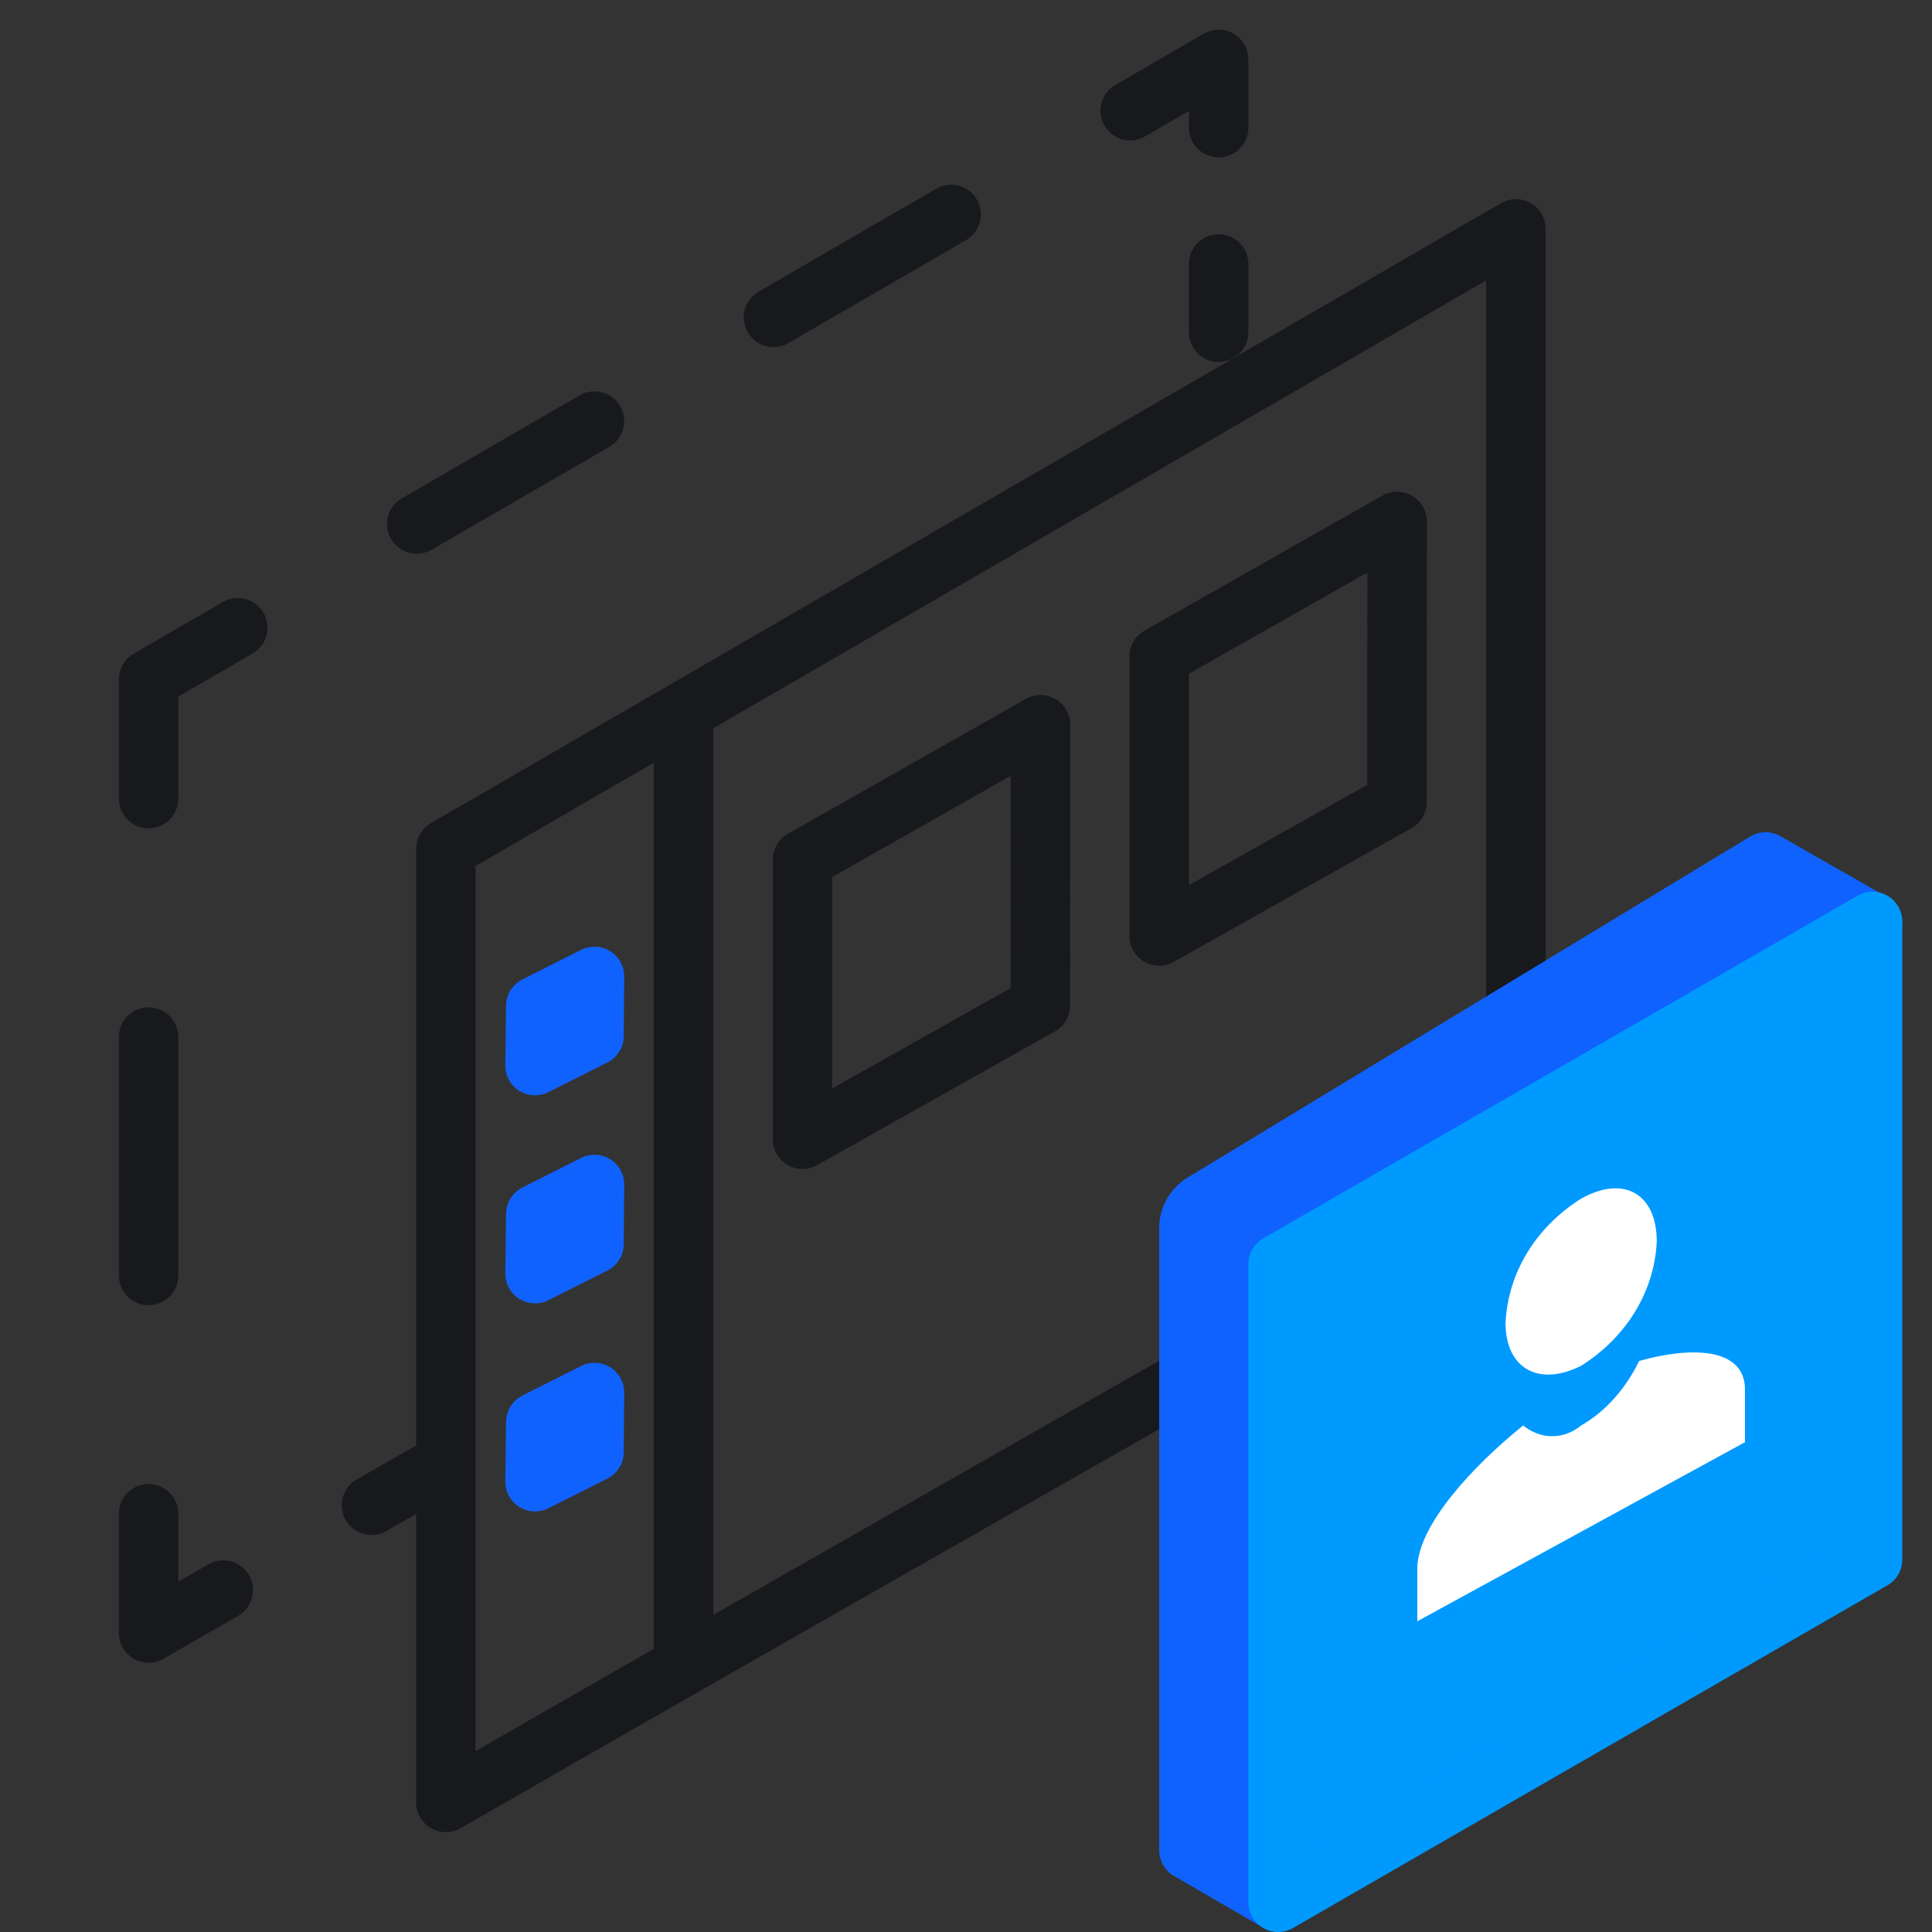
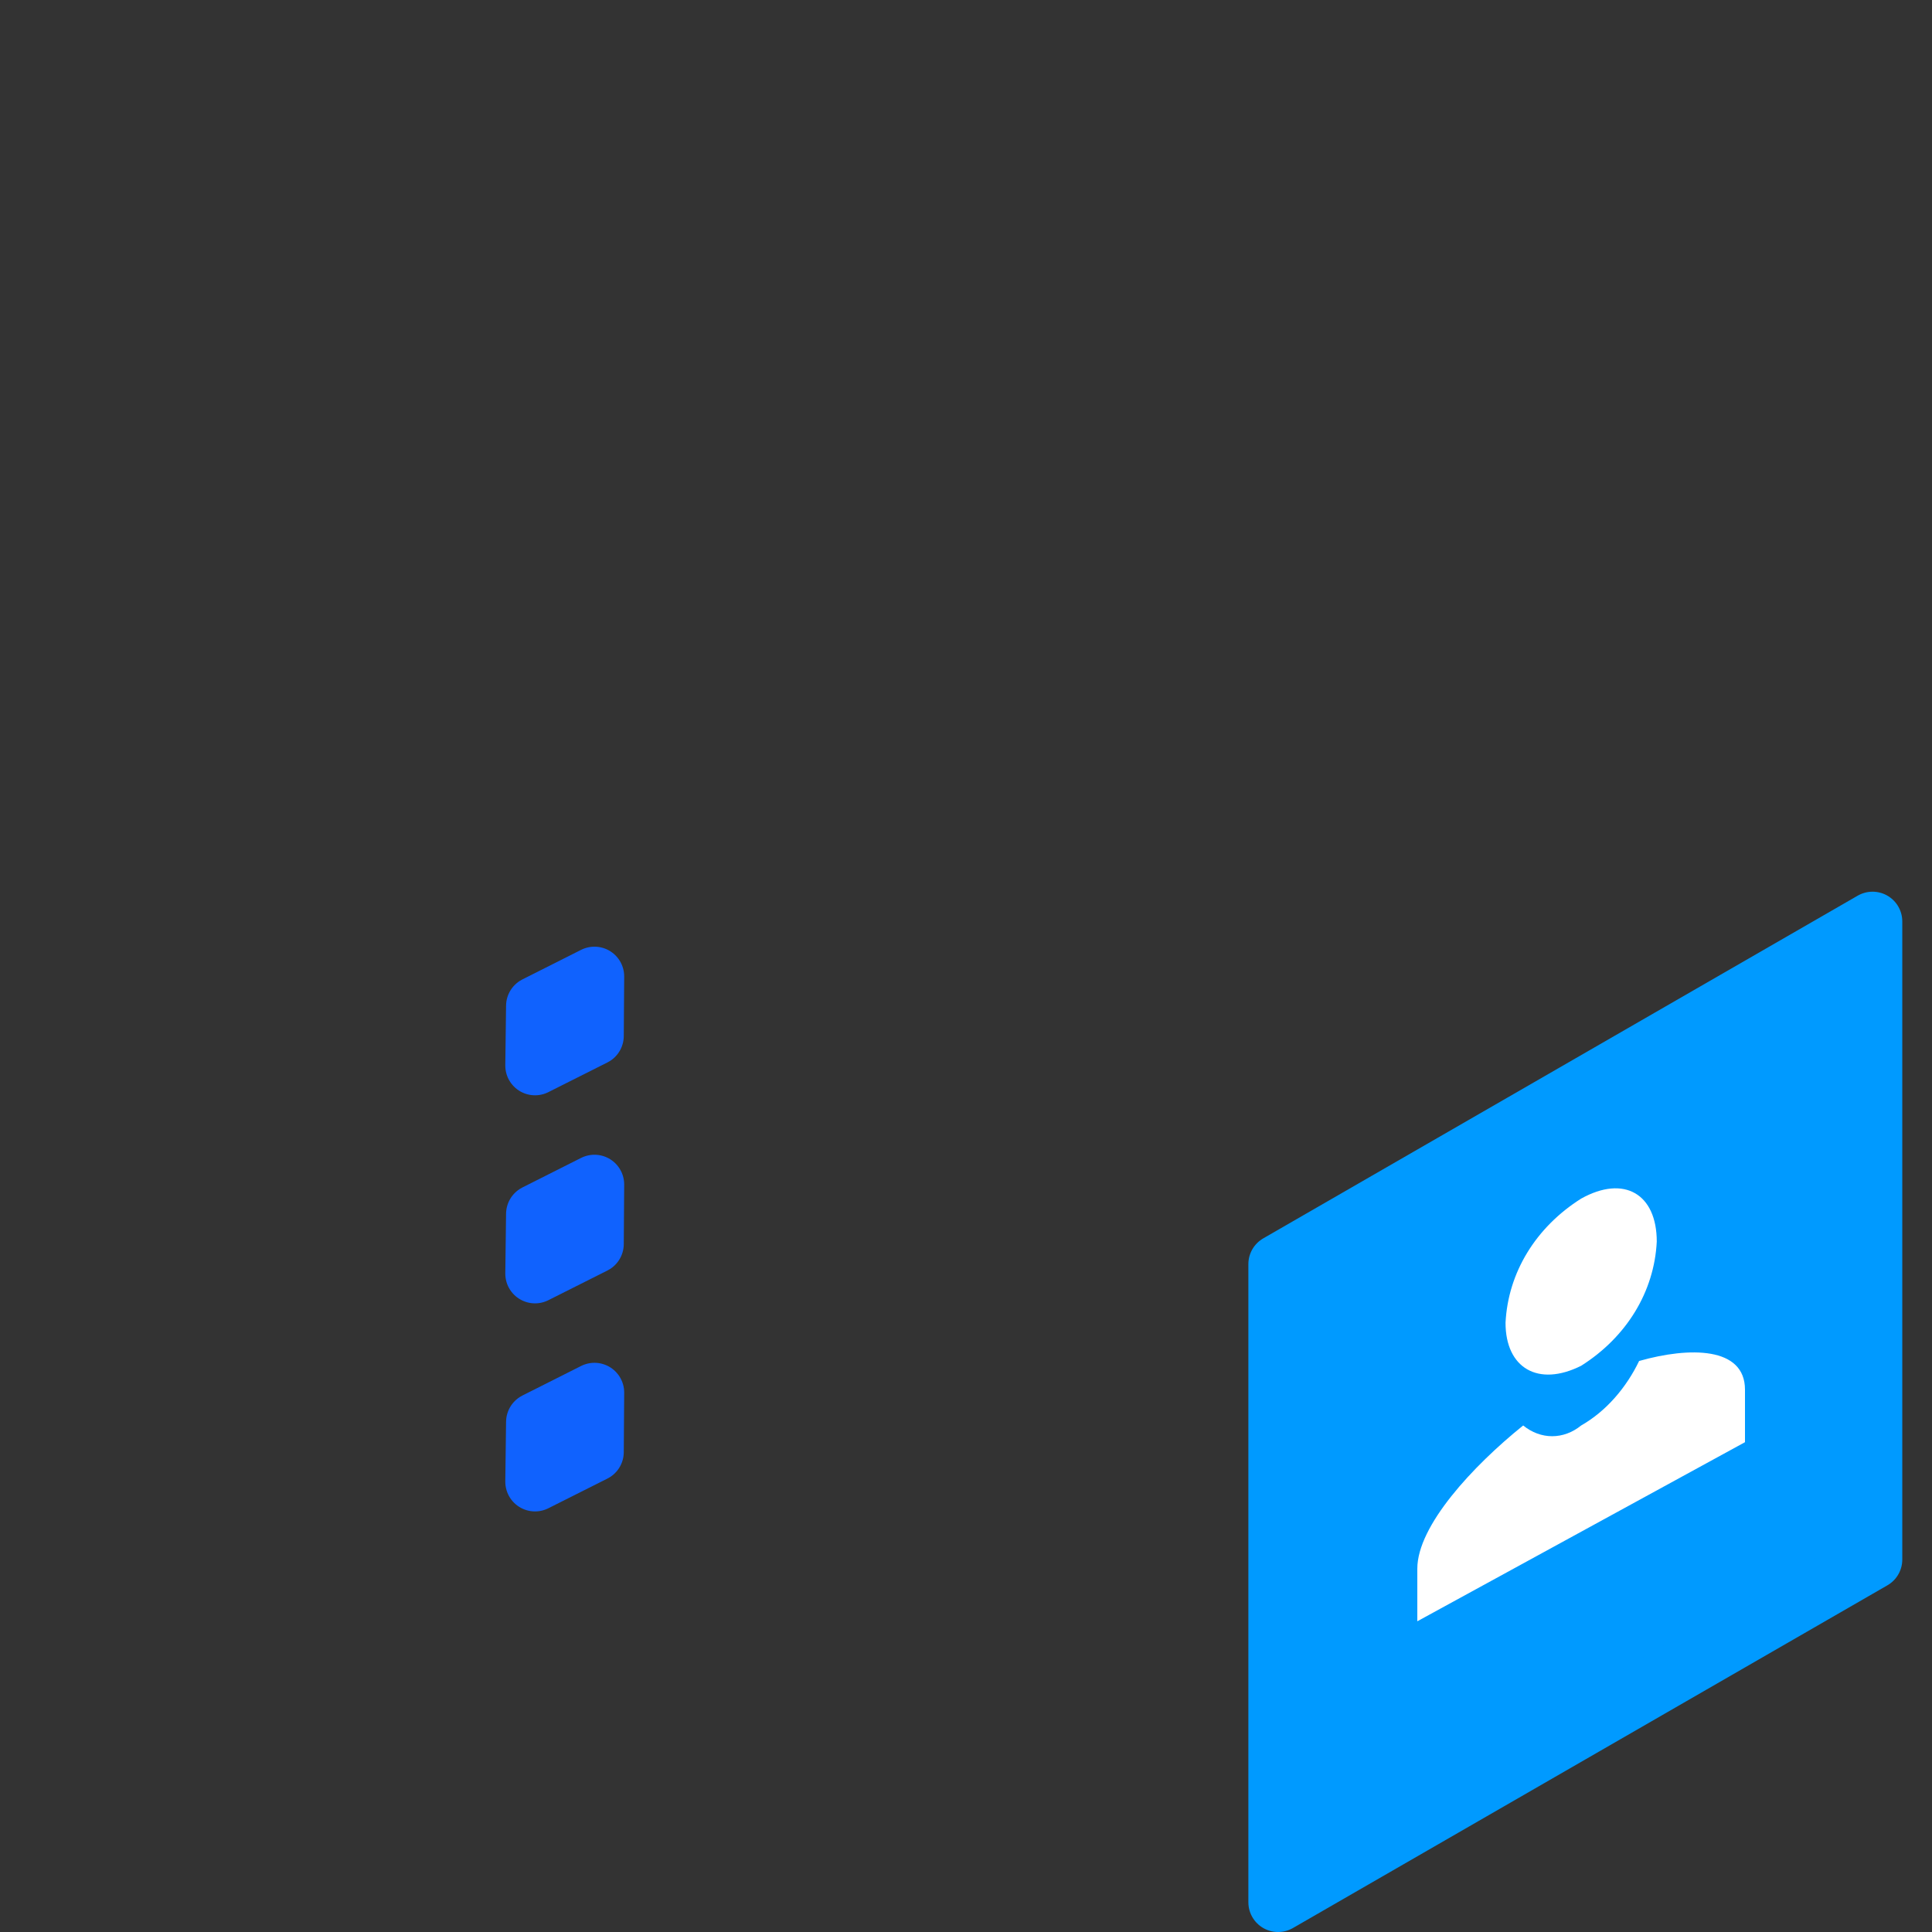
<svg xmlns="http://www.w3.org/2000/svg" class="svg-icon " width="65" height="65" fill="none" viewBox="0 0 65 65">
  <rect x="0" y="0" width="65" height="65" fill="#333333" stroke="none" />
-   <path fill="#17191C" fill-rule="evenodd" d="M41.5 1.134a1 1 0 0 0-1.001 0l-3 1.739a1 1 0 0 0 1.002 1.73L40 3.735v.56a1 1 0 1 0 2 0V2a1 1 0 0 0-.5-.866Zm-8.635 5.58a1 1 0 0 0-1.366-.365l-6 3.477a1 1 0 0 0 1.002 1.73l6-3.476a1 1 0 0 0 .364-1.367ZM41 7.881a1 1 0 0 0-1 1v2.295a1 1 0 1 0 2 0V8.882a1 1 0 0 0-1-1Zm-20.135 5.784a1 1 0 0 0-1.366-.364l-6 3.477a1 1 0 0 0 1.002 1.73l6-3.476a1 1 0 0 0 .364-1.367Zm-12 6.953a1 1 0 0 0-1.366-.364l-3 1.739a1 1 0 0 0-.499.865v4.01a1 1 0 1 0 2 0v-3.434l2.501-1.45a1 1 0 0 0 .364-1.366ZM5 33.89a1 1 0 0 0-1 1v8.021a1 1 0 1 0 2 0v-8.02a1 1 0 0 0-1-1Zm10.868 14.827a1 1 0 0 0-1.364-.373l-2.502 1.43a1 1 0 1 0 .993 1.737l2.501-1.43a1 1 0 0 0 .372-1.364ZM5 49.93a1 1 0 0 0-1 1v4.01a1 1 0 0 0 1.499.867c.778-.448 1.614-.929 2.497-1.435A1 1 0 1 0 7 52.638l-1 .575V50.93a1 1 0 0 0-1-1Z" clip-rule="evenodd" />
-   <path stroke="#17191C" stroke-linecap="round" stroke-linejoin="round" stroke-width="2px" d="M51 37.876V7.7L15 28.559V60.64c10.24-5.895 30.706-17.523 30.706-17.523M23 55.45v-31m4 4.474 8.006-4.541L35 33.829l-8 4.5v-9.405Zm12-6.84 8.006-4.541L47 26.989l-8 4.5v-9.405Z" fill="none" />
-   <path fill="#1062FE" d="M18.026 33.844 20 32.85l-.014 2.002L18 35.85l.026-2.006Zm0 7L20 39.85l-.014 2.002L18 42.85l.026-2.006Zm0 7L20 46.85l-.014 2.002L18 49.85l.026-2.006Z" />
  <path stroke="#1062FE" stroke-linecap="round" stroke-linejoin="round" stroke-width="2px" d="M18.026 33.844 20 32.85l-.014 2.002L18 35.85l.026-2.006Zm0 7L20 39.85l-.014 2.002L18 42.85l.026-2.006Zm0 7L20 46.85l-.014 2.002L18 49.85l.026-2.006Z" fill="none" />
-   <path fill="#1062FE" stroke="#1062FE" stroke-linecap="round" stroke-linejoin="round" stroke-width="2px" d="m40 62.25 2.992 1.734L63 31.052 59.4 29 40.482 40.468a1 1 0 0 0-.482.855V62.25Z" />
-   <path fill="#009AFF" stroke="#009AFF" stroke-linecap="round" stroke-linejoin="round" stroke-width="2px" d="m43 64 20-11.53V31L43 42.53V64Z" />
+   <path fill="#009AFF" stroke="#009AFF" stroke-linecap="round" stroke-linejoin="round" stroke-width="2px" d="m43 64 20-11.53V31L43 42.53Z" />
  <path fill="#FFFFFF" fill-rule="evenodd" d="M53.196 40.326c-1.527.964-2.46 2.49-2.544 4.178 0 1.526 1.102 2.169 2.544 1.446 1.526-.964 2.46-2.49 2.544-4.178 0-1.607-1.102-2.25-2.544-1.446Zm-1.95 7.632c-1.697 1.366-3.562 3.375-3.562 4.82v1.768l11.024-6.025v-1.768c0-1.446-1.866-1.446-3.562-.964-.424.884-1.102 1.687-1.95 2.17-.594.481-1.357.481-1.95 0Z" clip-rule="evenodd" />
</svg>